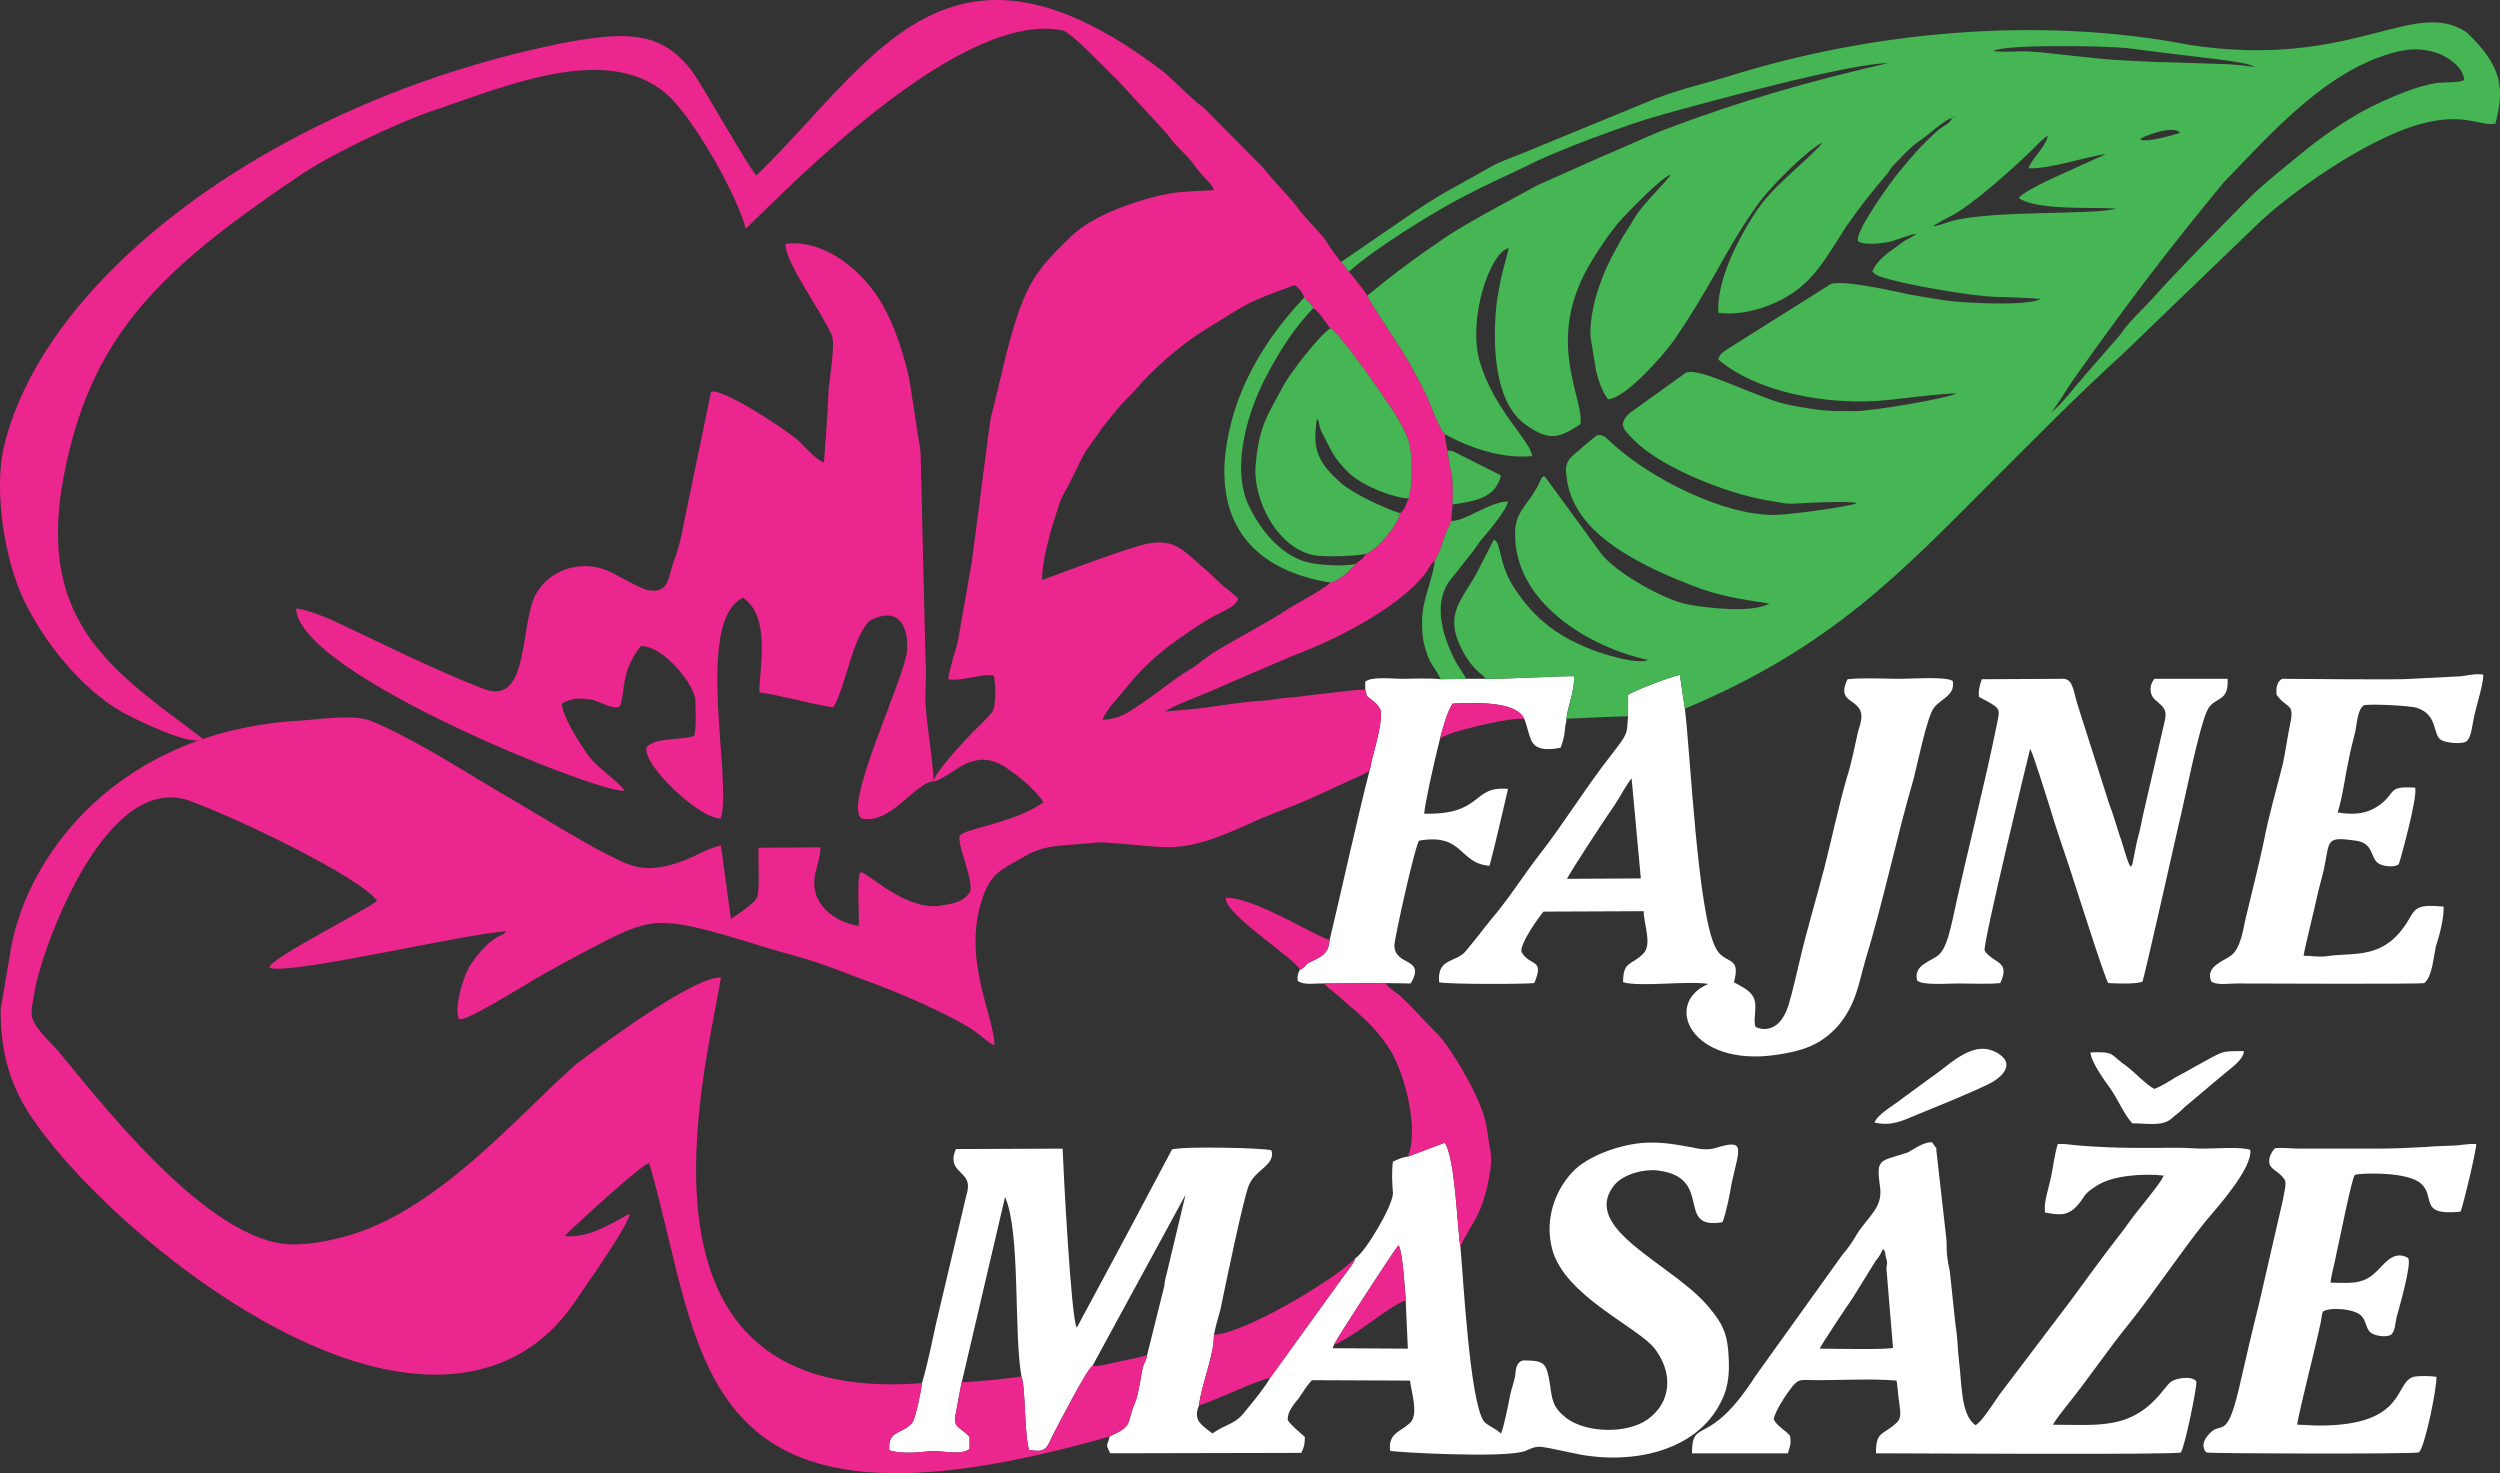
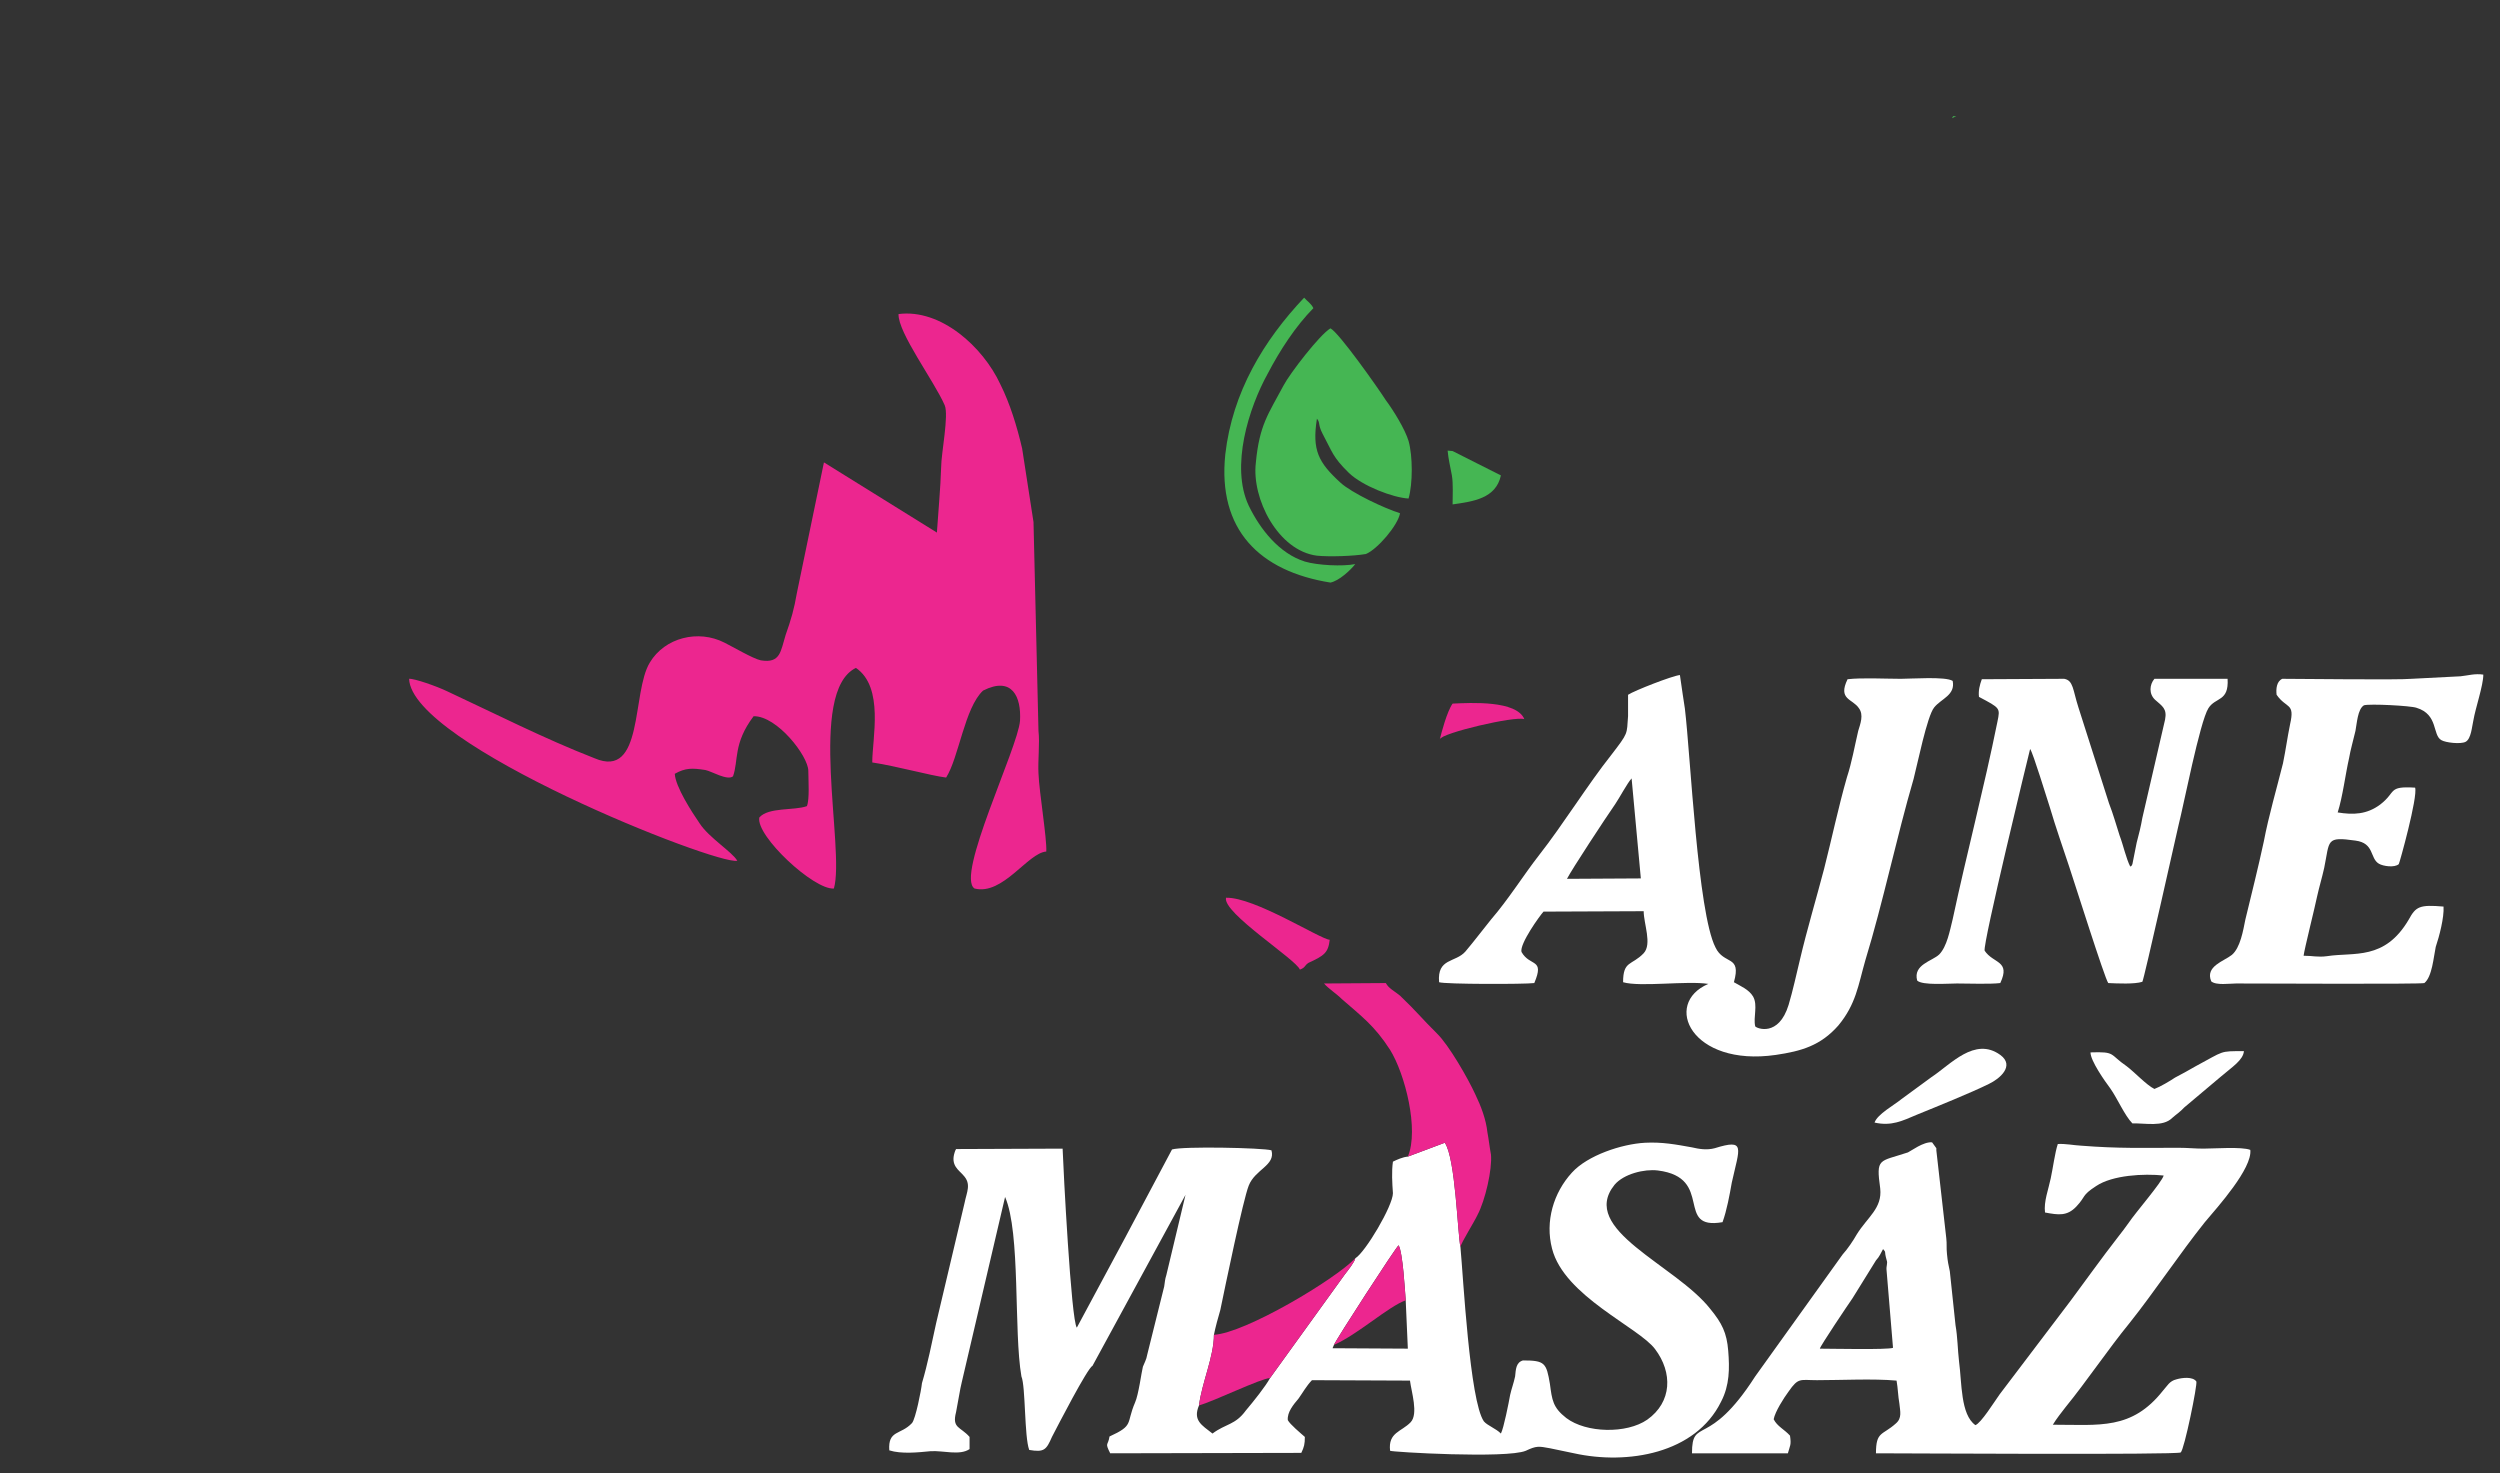
<svg xmlns="http://www.w3.org/2000/svg" xml:space="preserve" width="173.507mm" height="102.247mm" version="1.1" style="shape-rendering:geometricPrecision; text-rendering:geometricPrecision; image-rendering:optimizeQuality; fill-rule:evenodd; clip-rule:evenodd" viewBox="0 0 15911.73 9376.71">
  <rect x="0" y="0" width="15911.73" height="9376.71" fill="#333333" stroke="none" />
  <defs>
    <style type="text/css">
   
    .fil2 {fill:#45B653}
    .fil1 {fill:#EC268F}
    .fil0 {fill:white}
   
  </style>
  </defs>
  <g id="Vrstva_x0020_1">
    <g id="_1974102729456">
      <path class="fil0" d="M8490.31 8559.72c13.56,-34.78 393.34,-620.52 411.42,-633.9 27.13,45.47 40.69,294.21 45.21,350.38 4.52,88.26 9.04,211.29 13.56,307.58l-479.24 -2.68 9.04 -21.4zm470.2 -1198.25c-31.65,2.68 -67.82,18.73 -94.94,32.1 -9.04,64.19 -4.52,136.4 0,200.6 0,80.24 -176.32,377.13 -239.62,414.57 -4.52,24.07 -45.21,74.89 -67.82,104.32l-474.72 657.96c-27.13,50.82 -103.99,147.11 -153.72,205.96 -67.82,93.61 -126.59,82.91 -212.49,147.1 -67.82,-53.48 -126.59,-82.91 -85.9,-179.19 18.08,-144.43 94.94,-310.26 94.94,-449.34 9.04,-45.47 27.13,-112.33 40.69,-157.8 31.65,-152.46 144.68,-700.77 180.85,-791.7 40.69,-104.31 171.8,-128.38 144.68,-224.67 -54.25,-16.05 -565.14,-26.74 -632.96,-5.35 -198.93,377.13 -402.38,756.93 -605.83,1134.05 -36.17,-45.47 -85.9,-1011.02 -90.42,-1139.4l-678.17 2.67c0,2.68 -4.52,5.36 -9.04,21.4 -27.13,82.92 27.13,112.34 54.25,144.44 54.25,56.16 22.61,106.99 9.04,176.53l-180.85 764.95c-27.13,123.03 -54.25,262.12 -90.42,382.47 -4.52,45.47 -40.69,227.35 -63.3,254.09 -72.34,77.57 -153.72,42.8 -144.68,173.86 76.86,24.06 180.85,13.37 262.23,5.35 81.38,-5.35 185.37,29.42 248.66,-13.37l0 -77.57c-58.77,-66.87 -113.03,-53.49 -85.9,-157.81 9.04,-42.79 27.13,-157.8 36.17,-189.9l275.79 -1179.52c99.47,227.34 54.25,855.89 103.99,1142.08 27.13,64.19 18.08,385.15 49.73,468.06 94.94,16.05 108.51,0 144.68,-82.91 36.17,-69.54 226.06,-438.64 257.71,-452.02l592.27 -1088.58 -122.07 510.85c-9.04,26.75 -9.04,45.47 -13.56,72.22l-108.51 435.96c-4.52,29.42 -18.08,50.82 -27.13,74.9 -9.04,34.77 -27.13,176.53 -49.73,227.34 -58.77,136.4 -4.52,144.44 -162.76,216.65 -9.04,61.52 -31.65,34.78 4.52,106.99l1216.19 -2.67c18.08,-37.45 22.61,-56.17 22.61,-101.64 -27.13,-24.07 -94.94,-80.24 -108.51,-106.99 -4.52,-50.82 36.17,-98.96 67.82,-136.41 27.13,-37.44 49.73,-80.23 85.9,-117.69l623.92 2.68c9.04,72.22 54.25,211.3 4.52,264.79 -58.77,61.52 -144.68,64.19 -131.11,181.87 9.04,8.02 741.47,50.82 863.54,0 67.82,-32.09 81.38,-29.42 153.72,-16.05 49.73,10.7 99.47,21.4 153.72,32.1 339.09,74.89 773.12,2.68 935.88,-328.98 54.25,-104.32 54.25,-211.3 45.21,-323.63 -9.04,-115.01 -40.69,-176.53 -113.03,-264.79 -221.54,-283.51 -840.93,-505.51 -610.35,-791.7 58.77,-69.54 189.89,-101.64 275.79,-90.94 361.69,45.47 103.99,382.47 411.42,328.98 27.13,-74.89 45.21,-173.85 58.77,-251.41 49.73,-224.67 90.42,-280.84 -108.51,-219.33 -49.73,13.37 -99.47,5.35 -144.68,-5.35 -103.99,-18.73 -189.89,-34.78 -298.4,-29.42 -149.2,8.02 -366.21,80.23 -465.68,189.9 -117.55,128.38 -171.8,310.26 -126.59,484.11 76.86,302.24 551.58,500.16 655.57,639.24 113.03,149.78 108.51,337 -49.73,449.34 -131.11,90.94 -388.82,85.59 -515.41,-10.7 -85.9,-66.86 -90.42,-115.01 -103.99,-216.64 -22.61,-133.74 -31.65,-149.78 -171.8,-149.78 -45.21,13.37 -45.21,58.84 -49.73,101.64 -9.04,42.79 -22.61,77.57 -31.65,117.68 -9.04,50.82 -40.69,211.3 -58.77,246.07 -31.65,-32.09 -85.9,-50.81 -108.51,-77.56 -90.42,-131.06 -131.11,-920.08 -149.2,-1109.98 -18.08,-85.59 -31.65,-567.03 -99.47,-663.31l-235.1 88.26z" />
      <path class="fil0" d="M11582.77 8583.8c0,-13.38 185.37,-288.87 207.97,-320.96l149.2 -240.72c22.61,-24.07 31.65,-48.14 45.21,-72.21 22.61,26.74 4.52,5.35 22.61,69.54 9.04,24.07 -4.52,34.77 0,69.54l40.69 489.46c-31.65,13.37 -397.86,5.36 -465.68,5.36zm741.47 -1262.44l0 -13.37 -27.13 -37.44c-54.25,-5.36 -135.63,56.17 -153.72,64.19 -185.37,61.52 -203.45,32.1 -176.32,230.03 13.56,125.7 -81.38,181.87 -149.2,291.54 -22.61,40.12 -58.77,93.61 -90.42,128.38l-556.1 775.66c-298.4,465.38 -402.38,254.09 -402.38,489.46l610.35 0c13.56,-50.81 22.61,-50.81 13.56,-112.33 -36.17,-40.12 -81.38,-58.85 -103.99,-104.32 9.04,-48.15 63.3,-133.73 94.94,-176.53 63.3,-90.94 72.34,-72.22 180.85,-72.22 153.72,0 357.17,-10.69 506.37,2.68 9.04,50.82 9.04,96.29 18.08,147.11 4.52,48.15 18.08,90.94 -22.61,125.71 -85.9,77.57 -126.59,48.15 -126.59,189.9 185.37,0 1912.44,10.7 1939.57,-5.35 22.61,-16.05 108.51,-435.96 99.47,-452.02 -22.61,-32.09 -90.42,-24.06 -126.59,-13.37 -45.21,10.7 -58.77,42.8 -85.9,72.22 -198.93,251.41 -402.38,216.65 -700.78,216.65 22.61,-37.44 54.25,-77.57 81.38,-112.34 131.11,-160.48 271.27,-369.1 406.9,-534.93 153.72,-192.58 321,-444 479.24,-641.92 81.38,-96.28 302.92,-342.36 289.35,-460.04 -54.25,-21.4 -230.58,-8.02 -298.4,-8.02 -54.25,0 -99.47,-5.36 -158.24,-5.36 -235.1,0 -379.78,5.36 -619.4,-13.37 -49.73,-2.68 -99.47,-13.37 -149.2,-10.69 -18.08,53.48 -31.65,157.8 -45.21,219.32 -13.56,66.86 -45.21,147.11 -36.17,216.65 85.9,16.05 140.16,24.07 198.93,-37.44 63.3,-66.86 31.65,-69.54 126.59,-131.06 103.99,-69.54 302.92,-80.24 429.51,-66.86 -9.04,40.11 -180.85,238.04 -221.54,299.56 -22.61,32.1 -45.21,61.52 -72.34,96.28 -103.99,133.74 -198.93,267.47 -298.4,401.2l-452.11 596.45c-36.17,50.81 -117.55,181.87 -153.72,195.25 -94.94,-66.87 -85.9,-270.14 -103.99,-403.88 -9.04,-77.57 -9.04,-155.13 -22.61,-232.7l-36.17 -342.36c-9.04,-42.79 -13.56,-61.52 -18.08,-109.65 -4.52,-40.12 0,-64.19 -4.52,-101.64l-63.3 -559.01z" />
      <path class="fil0" d="M10384.67 4954.28l58.77 636.57 -470.2 2.67c31.65,-61.52 244.14,-385.15 307.44,-476.09 27.13,-40.12 76.86,-133.74 103.99,-163.16zm-22.61 -395.84c-9.04,117.68 4.52,101.64 -108.51,248.74 -144.68,181.88 -307.44,444 -456.64,633.9 -103.99,133.74 -194.41,280.84 -307.44,411.9 -54.25,66.86 -103.99,133.74 -162.76,203.27 -63.3,72.22 -180.85,40.12 -167.28,195.25 36.17,13.37 547.06,13.37 605.83,5.35 67.82,-160.48 -27.13,-101.63 -81.38,-197.92 -13.56,-50.82 117.55,-232.7 140.16,-256.77l637.48 -2.67c0,80.23 54.25,208.61 0,267.46 -76.86,80.24 -131.11,45.47 -131.11,184.55 108.51,32.1 406.9,-10.7 542.54,10.7 -293.87,125.7 -108.51,529.58 429.51,452.01 162.76,-24.07 284.83,-58.84 397.86,-187.23 113.03,-136.4 126.59,-256.76 171.8,-414.57 113.03,-369.1 198.93,-783.67 307.44,-1155.45 22.61,-85.59 85.9,-401.2 131.11,-454.69 45.21,-56.17 135.63,-77.57 117.55,-168.5 -45.21,-29.42 -262.23,-13.38 -330.04,-13.38 -94.94,0 -248.66,-8.02 -339.09,2.68 -63.3,131.06 31.65,123.03 72.34,184.55 31.65,42.8 9.04,98.96 -4.52,144.43 -22.61,96.29 -40.69,200.6 -72.34,296.89 -54.25,189.9 -94.94,385.15 -144.68,580.4 -49.73,189.9 -108.51,385.15 -153.72,577.73 -22.61,93.61 -45.21,197.92 -72.34,288.86 -63.3,205.95 -203.45,149.78 -212.49,136.41 -13.56,-58.85 18.08,-133.74 -13.56,-189.91 -27.13,-45.47 -81.38,-66.86 -122.07,-90.94 49.73,-176.53 -63.3,-106.99 -117.55,-221.99 -113.03,-222 -158.24,-1219.64 -194.41,-1519.2 -13.56,-85.59 -13.56,-90.94 -31.65,-213.97 -49.73,5.35 -289.35,98.96 -330.04,125.7l0 136.41z" />
      <path class="fil0" d="M12613.59 4323.07c-13.56,37.44 -22.61,72.22 -18.08,112.34 135.63,72.21 135.63,69.54 117.55,157.8 -85.9,425.27 -194.41,834.49 -284.83,1257.09 -18.08,72.22 -36.17,173.86 -85.9,224.67 -45.21,42.8 -167.28,64.19 -140.16,165.82 31.65,32.1 198.93,18.73 253.18,18.73 76.86,0 207.97,5.35 275.79,-2.68 67.82,-144.43 -45.21,-123.03 -99.47,-205.95 -13.56,-40.12 280.31,-1249.06 289.35,-1283.83 18.08,21.4 108.51,320.96 126.59,374.45 36.17,123.03 81.38,251.42 122.07,374.45 31.65,93.61 226.06,711.46 248.66,740.88 58.77,2.68 167.28,8.02 217.01,-8.02 9.04,-8.03 221.54,-960.21 230.58,-997.65 31.65,-123.03 135.63,-657.97 189.89,-743.56 45.21,-72.21 131.11,-40.11 122.07,-187.23l-465.68 0c-31.65,37.45 -36.17,96.29 4.52,133.74 45.21,40.12 76.86,56.17 63.3,125.71l-144.68 625.87c-9.04,53.49 -22.61,106.99 -36.17,157.8l-27.13 136.41c-9.04,21.4 -9.04,8.02 -13.56,16.04 -27.13,-53.49 -45.21,-139.08 -67.82,-197.92 -22.61,-69.54 -40.69,-136.4 -67.82,-205.95l-194.41 -609.82c-36.17,-112.33 -31.65,-171.18 -90.42,-181.88l-524.45 2.68z" />
-       <path class="fil0" d="M15660.84 7711.86c18.08,-45.48 99.47,-385.15 99.47,-430.62 -63.3,-2.68 -103.99,10.69 -162.76,10.69 -58.77,2.68 -99.47,2.68 -153.72,8.02 -108.51,5.35 -198.93,10.7 -311.96,10.7l-497.33 0c-40.69,0 -122.07,-8.02 -153.72,-2.68 -27.13,24.07 -54.25,82.91 -27.13,117.69 27.13,32.1 54.25,34.77 85.9,80.23 18.08,29.42 -4.52,90.94 -9.04,128.39l-153.72 668.66c-45.21,179.2 -85.9,358.4 -126.59,534.93 -81.38,345.03 -113.03,195.24 -194.41,294.21 -31.65,34.77 -45.21,77.56 -13.56,112.33 31.65,8.02 1302.09,10.69 1351.82,0 36.17,-16.05 117.55,-414.57 113.03,-481.44 -31.65,-5.35 -113.03,-8.02 -144.68,0 -126.59,34.78 -40.69,310.26 -601.31,310.26 -49.73,0 -94.94,-5.35 -140.16,-5.35 0,-37.44 126.59,-534.93 144.68,-628.55 9.04,-29.42 9.04,-64.19 18.08,-90.94 45.21,-32.1 207.97,-18.73 248.66,29.42 27.13,29.43 27.13,80.24 54.25,101.64 27.13,24.07 94.94,32.1 126.59,18.73 31.65,-16.05 31.65,-80.24 40.69,-115.01 18.08,-66.87 99.47,-347.71 72.34,-377.13 -99.47,-56.17 -158.24,53.48 -217.01,101.63 -81.38,72.22 -171.8,56.17 -275.79,56.17 4.52,-53.49 27.13,-125.71 36.17,-179.2 18.08,-77.57 99.47,-489.46 117.55,-505.51 13.56,-13.38 307.44,-24.07 406.9,42.79 122.07,82.92 -18.08,219.33 266.75,189.91z" />
      <path class="fil0" d="M14526.04 4320.39c-36.17,16.05 -40.69,64.19 -36.17,101.64 63.3,90.94 117.55,48.15 85.9,187.23 -18.08,88.27 -27.13,160.48 -45.21,248.75 -40.69,163.16 -90.42,331.66 -122.07,497.48 -36.17,168.51 -76.86,328.99 -117.55,497.49 -13.56,66.86 -31.65,179.19 -85.9,224.67 -49.73,40.12 -171.8,72.21 -131.11,168.5 31.65,26.74 117.55,13.37 158.24,13.37 140.16,0 1180.02,5.35 1198.1,-2.68 49.73,-40.11 58.77,-165.82 72.34,-230.02 22.61,-66.86 54.25,-187.23 49.73,-256.77 -153.72,-13.37 -176.32,0 -221.54,82.92 -153.72,262.12 -348.13,205.95 -519.93,232.7 -58.77,8.02 -90.42,-2.68 -149.2,-2.68 4.52,-40.12 72.34,-310.26 85.9,-377.13 13.56,-61.52 31.65,-120.36 45.21,-181.87 36.17,-176.54 9.04,-200.6 198.93,-173.86 122.07,16.05 90.42,112.33 149.2,147.11 27.13,16.05 99.47,26.75 126.59,2.68 4.52,-5.36 122.07,-427.95 103.99,-486.79 -176.32,-10.7 -117.55,26.74 -221.54,106.99 -85.9,64.19 -171.8,66.86 -271.27,50.81 31.65,-98.96 49.73,-246.07 72.34,-345.03 9.04,-53.49 27.13,-115.01 40.69,-173.86 9.04,-45.47 13.56,-139.08 54.25,-163.15 36.17,-10.7 298.4,2.67 334.56,16.05 140.16,42.79 99.47,173.85 158.24,205.95 27.13,16.05 122.07,26.74 153.72,10.69 36.17,-18.72 40.69,-98.96 49.73,-136.4 13.56,-80.23 63.3,-221.99 63.3,-291.54 -54.25,-8.02 -94.94,5.35 -144.68,10.7l-311.96 16.04c-81.38,8.03 -700.78,0 -822.85,0z" />
-       <path class="fil0" d="M9457.84 4320.39l-126.59 0 -162.76 2.68c-76.86,-8.02 -171.8,-2.68 -248.66,-2.68 -54.25,0 -194.41,-16.04 -230.58,18.73l0 50.82c18.08,45.47 -9.04,26.74 40.69,64.19 27.13,21.4 36.17,29.42 54.25,58.84 22.61,56.17 -31.65,240.72 -49.73,312.94 -9.04,29.42 -9.04,56.17 -18.08,80.24 -76.86,299.56 -180.85,772.97 -253.18,1075.21 -9.04,82.91 -36.17,101.64 -135.63,147.11 -27.13,18.73 -18.08,29.42 -54.25,42.79 -13.56,29.43 -18.08,37.45 -13.56,72.22 40.69,29.42 113.03,13.37 167.28,16.05l393.34 -2.68 158.24 2.68c99.47,-168.5 -99.47,-106.99 -103.99,-240.72 0,-45.47 135.63,-655.29 158.24,-668.66 284.83,-48.15 248.66,144.43 447.59,160.48 31.65,-115.01 94.94,-393.17 117.55,-489.46 -235.1,-21.4 -153.72,165.82 -533.49,157.8 4.52,-61.52 54.25,-291.54 99.47,-473.41 27.13,-104.32 49.73,-176.53 81.38,-227.35 117.55,-5.35 406.9,-21.4 456.64,98.96 18.08,40.12 31.65,128.39 58.77,157.81 45.21,53.49 153.72,26.74 171.8,24.07 36.17,-93.61 22.61,-131.06 36.17,-163.16 0,-82.92 54.25,-187.23 49.73,-291.54 -27.13,-5.36 -447.59,18.72 -560.62,16.04z" />
      <path class="fil0" d="M13572.08 7150.18c81.38,-2.68 194.41,24.06 253.18,-34.78 27.13,-24.07 49.73,-37.44 76.86,-66.86l235.1 -197.93c72.34,-61.52 140.16,-104.31 144.68,-160.48 -158.24,0 -122.07,-2.67 -307.44,96.29 -40.69,24.07 -85.9,48.14 -131.11,72.21 -31.65,21.4 -94.94,58.85 -131.11,72.22 -49.73,-24.07 -126.59,-106.99 -176.32,-144.43 -113.03,-77.57 -67.82,-93.61 -230.58,-88.27 0,53.49 90.42,181.88 126.59,230.02 45.21,64.19 90.42,171.18 140.16,222z" />
      <path class="fil0" d="M11930.9 7144.83c108.51,24.07 176.32,-10.7 271.27,-50.81 131.11,-53.49 343.61,-139.08 456.64,-195.25 67.82,-32.1 167.28,-115.01 72.34,-184.55 -162.76,-117.69 -316.48,61.52 -438.55,141.76l-189.89 139.08c-45.21,37.44 -153.72,96.28 -171.8,149.78z" />
      <g>
        <g>
          <path class="fil1" d="M7726.24 8495.53c0,139.08 -76.86,304.92 -94.94,449.34 90.42,-24.07 397.86,-173.86 452.11,-173.86l474.72 -657.96c22.61,-29.43 63.3,-80.24 67.82,-104.32 -131.11,136.41 -700.78,476.09 -899.71,486.79z" />
          <path class="fil1" d="M8490.31 8559.72c149.2,-64.19 348.13,-246.07 456.64,-283.51 -4.52,-53.5 -18.08,-304.92 -45.21,-350.38 -18.08,13.37 -397.86,599.12 -411.42,633.9z" />
        </g>
        <g>
          <g>
            <g>
-               <path class="fil1" d="M8965.03 3172.96c-18.08,37.45 -18.08,64.19 -54.25,93.61 -13.56,77.57 -144.68,230.02 -217.01,259.44 -31.65,45.48 -27.13,32.1 -67.82,64.19 -31.65,40.12 -103.99,106.99 -158.24,117.69 -36.17,40.12 -235.1,144.43 -271.27,168.5 -76.86,56.17 -343.61,197.92 -456.64,267.46 -58.77,34.78 -117.55,88.27 -171.8,120.37 -85.9,48.14 -235.1,173.85 -343.61,240.72 -63.3,42.79 -108.51,69.54 -207.97,77.56 22.61,-66.86 131.11,-176.53 176.32,-235.37 131.11,-157.81 266.75,-256.77 447.59,-374.45 126.59,-85.59 230.58,-101.64 239.62,-165.83 -40.69,-37.44 -85.9,-66.86 -126.59,-106.99 -40.69,-40.12 -72.34,-69.54 -117.55,-106.99 -103.99,-90.94 -162.76,-163.16 -325.52,-133.74 -126.59,24.07 -524.45,176.53 -678.17,232.7 0,-50.81 13.56,-149.78 27.13,-197.92 13.56,-58.85 27.13,-112.34 45.21,-168.51 67.82,-219.32 40.69,-120.36 131.11,-307.58 85.9,-176.53 58.77,-120.36 162.76,-270.13 36.17,-53.5 149.2,-192.58 198.93,-235.37 36.17,-34.77 67.82,-80.24 108.51,-117.69 99.47,-101.64 235.1,-216.65 357.17,-291.54 307.44,-189.9 257.71,-171.18 578.71,-288.86 27.13,21.4 49.73,45.47 58.77,80.23 18.08,21.4 45.21,37.44 58.77,66.86 36.17,18.73 76.86,93.61 108.51,128.39 54.25,26.74 302.92,379.8 352.65,457.37 49.73,66.86 122.07,184.55 144.68,259.44 27.13,96.29 27.13,272.81 0,366.42zm-248.66 1733.18l18.08 -80.24c18.08,-72.22 72.34,-256.77 49.73,-312.94 -18.08,-29.42 -27.13,-37.44 -54.25,-58.84 -49.73,-37.44 -22.61,-18.72 -40.69,-64.19 -99.47,0 -230.58,24.06 -330.04,32.09 -49.73,5.36 -108.51,16.05 -162.76,18.73 -54.25,2.67 -103.99,16.05 -153.72,18.73 -167.28,8.02 -334.56,45.47 -483.76,56.16l-144.68 13.38c49.73,-34.78 171.8,-80.24 235.1,-106.99 76.86,-29.42 153.72,-66.86 230.58,-98.96 158.24,-66.86 311.96,-136.4 470.2,-197.92 212.49,-88.27 556.1,-270.14 714.34,-465.39 22.61,-26.74 40.69,-72.22 67.82,-90.94 27.13,-48.15 36.17,-77.57 54.25,-131.06 13.56,-48.15 36.17,-80.24 49.73,-123.03l9.04 -104.31c0,-53.5 4.52,-131.07 -4.52,-184.56 -9.04,-50.81 -22.61,-104.31 -27.13,-157.8l0 0c-9.04,-34.78 -13.56,-61.52 -18.08,-104.32 -45.21,-53.49 -81.38,-168.5 -113.03,-238.04 -36.17,-77.57 -76.86,-149.78 -117.55,-224.67 -58.77,-104.31 -248.66,-377.13 -262.23,-419.92 -45.21,-69.54 -113.03,-144.43 -167.28,-213.98 -36.17,-45.46 -72.34,-93.61 -94.94,-133.73 -31.65,-45.47 -135.63,-149.78 -162.76,-187.23 -76.86,-101.63 -81.38,-96.28 -162.76,-189.9 -18.08,-18.73 -94.94,-112.34 -108.51,-123.03l-348.13 -350.38c-22.61,-18.72 -40.69,-26.74 -63.3,-50.81l-180.85 -168.5c-1383.47,-1061.84 -1858.19,-64.19 -2599.66,652.61 -31.65,-18.73 -348.14,-577.73 -402.39,-652.61 -185.36,-251.42 -393.33,-270.14 -800.24,-195.25 -1822.02,355.73 -3332.08,1471.06 -3589.79,2586.4 -58.77,272.81 4.52,698.08 126.59,957.52 126.6,270.14 370.73,575.06 632.96,722.16 63.3,34.77 438.56,224.67 510.9,168.5 -596.8,-449.34 -1094.13,-756.93 -868.07,-1765.27 180.85,-805.08 583.23,-1214.3 1464.85,-1808.07 198.93,-139.08 632.96,-347.7 881.62,-430.62 461.16,-155.13 1130.29,-443.99 1501.03,-72.21 171.8,176.53 420.47,623.19 474.72,829.14 289.35,-278.16 1365.39,-1393.49 2016.43,-1262.44 58.77,13.37 289.35,262.12 348.13,315.61l316.48 342.36c40.69,64.19 103.99,115 153.72,173.85 22.61,29.42 49.73,66.86 72.34,90.94 22.61,26.75 63.3,58.84 72.34,93.61 -99.47,8.02 -180.85,5.35 -280.31,21.4 -198.93,37.44 -488.28,136.4 -628.44,272.82 -103.99,101.64 -203.45,195.24 -271.27,331.66 -94.94,184.55 -158.24,489.46 -207.97,695.41 -40.69,165.82 -27.13,88.26 -49.73,251.41l-103.99 799.72 -90.42 510.86c-13.56,45.47 -58.77,197.92 -58.77,230.02 81.38,16.05 217.01,-37.44 289.35,-24.07 13.56,45.47 18.08,205.96 -13.56,238.04 -36.17,42.8 -81.38,85.59 -122.07,125.71 -54.25,56.17 -235.1,248.75 -248.66,310.26 40.69,2.67 167.28,-98.96 212.49,-115.01 76.86,-29.42 131.11,-32.1 207.97,2.68 76.86,40.11 230.58,160.48 280.31,246.06 -194.41,136.41 -506.37,165.83 -533.49,213.98 -13.56,69.54 85.9,262.12 67.82,355.72 -45.21,64.19 -99.47,72.22 -176.32,85.6 -235.1,48.14 -497.33,-232.7 -524.45,-208.62 -22.61,42.79 -4.52,272.81 -9.04,339.68 -153.73,-24.07 -321,-141.76 -275.79,-337.01 9.04,-34.77 36.17,-133.73 31.64,-163.15l-393.33 2.67c-4.52,64.19 9.04,267.46 -9.04,312.93 -9.04,37.45 -126.59,112.34 -167.28,139.08l-63.3 -465.38c-113.04,21.4 -167.29,85.59 -343.61,128.38 -162.76,37.44 -244.14,-2.68 -379.78,-72.22 -144.68,-72.21 -443.08,-254.09 -592.27,-342.35 -280.31,-160.48 -619.4,-387.83 -913.28,-508.18 -103.98,-42.8 -316.48,-10.7 -429.5,-2.68 -1161.94,58.84 -1745.16,839.84 -1858.2,1438.97l-67.82 401.2c0,232.69 40.69,446.66 185.37,668.66 352.65,534.93 1333.74,1398.84 2201.81,1607.46 501.85,120.37 972.05,24.07 1270.44,-419.92 67.82,-101.64 325.51,-462.72 348.13,-556.33 -49.74,16.05 -244.14,163.16 -415.95,141.75 4.53,-2.67 4.53,-5.35 4.53,-5.35 81.38,-80.23 474.72,-441.32 533.49,-460.04 357.18,1235.69 244.14,2511.5 2929.71,1741.2 158.24,-72.21 103.99,-80.24 162.76,-216.65 22.61,-50.81 40.69,-192.58 49.73,-227.34 9.04,-24.07 22.61,-45.48 27.13,-74.9 -31.65,13.38 -131.11,32.1 -171.8,40.12 -45.21,8.02 -135.63,37.44 -176.32,29.42 -31.65,13.38 -221.54,382.48 -257.71,452.02 -36.17,82.91 -49.73,98.96 -144.68,82.91 -31.65,-82.91 -22.61,-403.88 -49.73,-468.06 -45.21,10.69 -325.52,37.44 -379.78,37.44 -9.04,37.44 -27.13,147.11 -36.17,189.9 -27.13,104.32 27.13,90.94 85.9,157.81l0 77.57c-63.3,42.79 -167.28,8.02 -248.66,13.37 -81.38,8.02 -185.37,18.72 -262.23,-5.35 -9.04,-131.06 72.34,-96.29 144.68,-173.86 22.61,-26.74 58.77,-208.62 63.3,-254.09 -1957.65,152.45 -1383.48,-1955.17 -1279.48,-2581.04 -176.33,-10.7 -791.2,454.69 -922.31,550.97 -379.79,337.01 -890.67,944.16 -1478.42,1099.29 -113.02,29.42 -203.44,45.47 -321,48.15 -547.05,0 -1265.92,-960.21 -1510.06,-1246.4 -194.41,-200.6 -162.75,-195.24 -135.63,-369.1 27.13,-195.25 420.46,-1377.44 967.52,-1214.29 311.97,109.65 1098.64,489.46 1211.68,641.91 -54.25,53.5 -678.18,363.75 -687.22,425.27 108.51,56.17 1243.32,-216.65 1510.06,-230.02 -22.6,37.44 -85.89,8.02 -226.06,208.62 -45.21,64.19 -108.51,272.82 -76.85,347.71 31.64,26.74 343.61,-171.18 388.82,-195.25 122.06,-74.89 257.7,-149.78 384.3,-216.65 424.99,-224.67 465.67,-248.74 922.31,-120.36 158.24,45.47 307.44,96.28 461.16,136.4 153.71,42.8 302.92,104.32 447.59,157.81 153.72,53.49 569.66,227.34 709.82,339.68 22.61,18.72 72.34,61.52 94.94,66.86 0,-184.55 -207.97,-542.96 -76.86,-933.46 54.25,-171.18 135.63,-189.9 275.79,-272.82 67.82,-40.11 140.16,-56.16 217.01,-64.19l257.71 -21.4c438.55,24.06 483.76,93.61 935.88,-112.34 122.07,-58.84 262.23,-104.31 388.82,-160.48l334.56 -152.45c36.17,-18.73 45.21,-24.07 54.25,-29.42z" />
-               <path class="fil1" d="M5244.13 2942.94c-45.21,-13.37 -122.07,-98.96 -153.72,-131.06 -90.42,-82.91 -515.41,-355.73 -565.14,-315.61l-171.8 829.14c-18.08,104.32 -36.17,168.51 -72.34,270.15 -31.66,101.63 -31.66,181.87 -158.25,160.48 -49.72,-10.7 -176.32,-85.59 -230.57,-112.34 -167.28,-85.59 -379.79,-32.1 -474.72,125.71 -117.55,189.9 -36.17,746.23 -352.65,609.82 -316.49,-123.03 -637.48,-286.19 -935.88,-425.27 -72.34,-34.78 -212.5,-82.91 -244.15,-80.24 13.56,419.93 1957.66,1187.56 2088.78,1158.13 -31.66,-56.17 -180.85,-147.11 -239.62,-238.04 -49.73,-72.22 -153.72,-232.7 -158.25,-315.61 67.83,-37.44 108.52,-37.44 194.42,-24.07 40.69,8.02 140.16,69.54 176.32,40.12 36.17,-101.64 0,-208.62 131.1,-382.47 149.21,-2.68 348.14,254.09 348.14,347.71 0,53.48 9.04,181.87 -9.04,224.66 -81.38,29.42 -244.14,5.36 -302.93,72.22 -22.6,117.69 348.14,462.72 474.73,452.01 72.34,-251.41 -171.8,-1251.73 140.16,-1404.19 180.85,123.03 103.99,449.34 103.99,601.79 158.24,24.07 366.21,82.92 470.19,96.29 81.38,-128.38 117.56,-443.99 235.11,-553.65 185.37,-93.61 244.14,40.11 235.1,192.58 -13.56,173.85 -411.42,989.62 -289.35,1067.18 180.85,45.48 339.09,-227.34 456.64,-235.37 4.52,-82.91 -45.21,-377.13 -49.73,-497.49 -4.52,-80.23 9.04,-192.58 0,-270.14l-31.65 -1329.3 -72.34 -468.06c-31.65,-136.41 -76.86,-286.19 -140.16,-411.9 -108.51,-232.7 -375.25,-478.76 -646.52,-443.99 -4.52,117.68 226.06,425.27 293.87,580.39 27.13,64.19 -22.6,307.59 -22.6,393.17 -4.53,141.76 -18.08,278.16 -27.13,417.25z" />
+               <path class="fil1" d="M5244.13 2942.94l-171.8 829.14c-18.08,104.32 -36.17,168.51 -72.34,270.15 -31.66,101.63 -31.66,181.87 -158.25,160.48 -49.72,-10.7 -176.32,-85.59 -230.57,-112.34 -167.28,-85.59 -379.79,-32.1 -474.72,125.71 -117.55,189.9 -36.17,746.23 -352.65,609.82 -316.49,-123.03 -637.48,-286.19 -935.88,-425.27 -72.34,-34.78 -212.5,-82.91 -244.15,-80.24 13.56,419.93 1957.66,1187.56 2088.78,1158.13 -31.66,-56.17 -180.85,-147.11 -239.62,-238.04 -49.73,-72.22 -153.72,-232.7 -158.25,-315.61 67.83,-37.44 108.52,-37.44 194.42,-24.07 40.69,8.02 140.16,69.54 176.32,40.12 36.17,-101.64 0,-208.62 131.1,-382.47 149.21,-2.68 348.14,254.09 348.14,347.71 0,53.48 9.04,181.87 -9.04,224.66 -81.38,29.42 -244.14,5.36 -302.93,72.22 -22.6,117.69 348.14,462.72 474.73,452.01 72.34,-251.41 -171.8,-1251.73 140.16,-1404.19 180.85,123.03 103.99,449.34 103.99,601.79 158.24,24.07 366.21,82.92 470.19,96.29 81.38,-128.38 117.56,-443.99 235.11,-553.65 185.37,-93.61 244.14,40.11 235.1,192.58 -13.56,173.85 -411.42,989.62 -289.35,1067.18 180.85,45.48 339.09,-227.34 456.64,-235.37 4.52,-82.91 -45.21,-377.13 -49.73,-497.49 -4.52,-80.23 9.04,-192.58 0,-270.14l-31.65 -1329.3 -72.34 -468.06c-31.65,-136.41 -76.86,-286.19 -140.16,-411.9 -108.51,-232.7 -375.25,-478.76 -646.52,-443.99 -4.52,117.68 226.06,425.27 293.87,580.39 27.13,64.19 -22.6,307.59 -22.6,393.17 -4.53,141.76 -18.08,278.16 -27.13,417.25z" />
            </g>
            <g>
              <path class="fil1" d="M8960.51 7361.47l235.1 -88.26c67.82,96.28 81.38,577.73 99.47,663.31 4.52,-26.75 90.42,-163.16 108.51,-203.28 49.73,-93.61 94.94,-291.54 85.9,-385.15 -9.04,-48.15 -13.56,-93.61 -22.61,-141.76 -9.04,-82.91 -40.69,-165.82 -76.86,-240.72 -45.21,-98.96 -167.28,-312.93 -244.14,-387.82 -94.94,-93.61 -131.11,-141.76 -235.1,-240.72 -31.65,-26.75 -72.34,-45.47 -90.42,-80.24l-393.34 2.68c27.13,32.1 81.38,66.86 113.03,98.96 122.07,106.99 207.97,168.5 307.44,323.63 94.94,152.45 185.37,508.18 113.03,679.36z" />
              <path class="fil1" d="M8273.3 6171.25c36.17,-13.37 27.13,-24.06 54.25,-42.79 99.47,-45.47 126.59,-64.19 135.63,-147.11 -58.77,-2.68 -479.24,-272.82 -660.09,-267.46 -22.61,96.28 447.59,393.17 470.2,457.36z" />
            </g>
          </g>
          <path class="fil1" d="M9163.96 4705.55c9.04,-40.12 479.24,-149.78 538.02,-128.39 -49.73,-120.36 -339.09,-104.31 -456.64,-98.96 -36.17,50.82 -72.34,189.9 -81.38,227.35z" />
        </g>
      </g>
      <g>
-         <path class="fil2" d="M12301.63 1439.79c22.61,-16.05 81.38,-48.15 108.51,-61.52 135.63,-64.19 438.55,-337 542.54,-443.99 45.21,-48.15 76.86,-66.87 81.38,-72.22 -9.04,66.86 -117.55,168.5 -122.07,208.62 58.77,5.35 189.89,-21.4 253.18,-37.44 31.65,-8.02 221.54,-56.17 235.1,-50.81l-289.35 131.06c-49.73,21.4 -239.62,109.65 -262.23,147.1 117.55,80.24 461.16,56.17 619.4,66.87 -126.59,42.79 -786.68,8.02 -1048.91,80.23 -36.17,10.7 -76.86,29.42 -117.55,32.1zm1320.17 -553.65c4.52,-13.37 212.49,-96.29 253.18,-40.12 0,0 -221.54,69.54 -253.18,40.12zm-1198.1 -133.74c13.56,-18.72 -4.52,-10.69 27.13,-13.37l-27.13 13.37zm632.96 1872.26c40.69,-53.48 90.42,-133.73 126.59,-189.9 321,-454.69 605.83,-834.49 972.05,-1275.81 311.96,-323.64 660.09,-719.49 1098.64,-829.15 253.18,-64.19 429.51,88.27 429.51,179.2 -31.65,18.72 -122.07,13.37 -171.8,18.72 -126.59,18.73 -275.79,82.92 -393.34,139.08 -135.63,61.52 -325.52,192.58 -438.55,283.52 -131.11,109.65 -266.75,211.29 -388.82,334.33 -198.93,203.28 -384.3,387.83 -574.19,596.45 -63.3,74.89 -171.8,168.5 -221.54,248.74l-221.54 254.1c-58.77,66.86 -149.2,187.23 -217.01,240.71zm-370.73 -2300.2c67.82,-42.8 709.82,-34.78 872.58,-16.05 140.16,18.72 266.75,34.77 406.9,50.81 76.86,10.7 343.61,34.78 384.3,66.87 -63.3,-8.02 -144.68,-18.73 -212.49,-18.73l-316.48 -10.7c-67.82,0 -244.14,-8.02 -316.48,-13.37 -131.11,-2.67 -497.33,-53.49 -596.79,-56.17 -72.34,-2.67 -149.2,8.02 -221.54,-2.67zm-4150.41 1342.67l49.73 61.53c158.24,-141.76 533.49,-377.13 736.95,-481.44 131.11,-69.54 266.75,-128.38 397.86,-192.58 167.28,-88.27 646.52,-267.46 854.5,-323.63 248.66,-69.54 1193.58,-328.98 1442.24,-328.98 -501.85,115.01 -931.36,238.04 -1392.51,411.89 -144.68,53.49 -275.79,120.37 -415.95,176.53l-420.47 187.23c-189.89,104.32 -393.34,208.62 -574.19,323.63 -194.41,131.06 -334.56,235.37 -510.89,379.8 13.56,42.79 203.45,315.61 262.23,419.92 40.69,74.9 81.38,147.11 117.55,224.67 31.65,69.54 67.82,184.55 113.03,238.04 162.76,88.27 366.21,157.81 556.1,139.09 -9.04,-96.29 -244.14,-294.21 -334.56,-604.48 -76.86,-275.5 67.82,-692.73 185.37,-719.49 -4.52,37.44 -63.3,197.93 -81.38,395.85 -18.08,224.67 -13.56,593.77 198.93,735.52 140.16,96.29 203.45,80.24 339.09,-10.69 22.61,-163.16 -212.49,-502.84 31.65,-968.23 54.25,-101.64 158.24,-259.44 235.1,-342.35 54.25,-56.17 239.62,-251.42 307.44,-278.16 -22.61,45.47 -171.8,176.53 -235.1,283.51 -27.13,50.82 -67.82,104.31 -94.94,157.81 -99.47,171.17 -185.37,387.82 -180.85,588.42l36.17 219.33c13.56,58.84 40.69,139.08 76.86,181.87 117.55,-10.69 352.65,-286.19 397.86,-347.71 76.86,-101.64 226.06,-347.7 289.35,-462.72 85.9,-155.12 185.37,-326.3 289.35,-462.72 63.3,-82.91 298.4,-323.63 388.82,-361.08 -113.03,131.06 -311.96,267.46 -429.51,446.67 -122.07,189.91 -244.14,433.3 -235.1,636.57 176.32,24.07 388.82,-53.49 519.93,-160.49 122.07,-96.28 207.97,-256.76 293.87,-387.82 85.9,-123.03 167.28,-227.35 262.23,-337.01 18.08,-21.4 13.56,-26.74 36.17,-50.81 63.3,-61.52 99.47,-112.33 176.32,-163.16 45.21,-29.42 158.24,-136.4 198.93,-139.08 -9.04,32.1 -63.3,53.49 -90.42,77.57 -108.51,98.96 -158.24,157.81 -253.18,272.82 -40.69,48.15 -284.83,385.15 -253.18,433.3 40.69,26.74 149.2,13.37 198.93,2.67 49.73,-10.69 131.11,-48.14 171.8,-50.81 -27.13,21.4 -49.73,29.42 -76.86,45.47 -27.13,18.73 -49.73,37.44 -76.86,56.17 -40.69,26.74 -113.03,88.26 -126.59,139.08 18.08,18.72 18.08,18.72 49.73,32.09 149.2,50.82 578.71,123.04 723.38,128.39 90.42,2.67 203.45,5.35 298.4,13.37 -81.38,48.15 -501.85,26.75 -619.4,8.02 -94.94,-16.05 -194.41,-29.42 -284.83,-50.81 -76.86,-16.05 -366.21,-80.24 -434.03,-50.82l-628.44 395.85c-36.17,24.07 -76.86,40.12 -85.9,82.91 230.58,200.6 687.21,302.24 1094.12,256.77 94.94,-10.7 352.65,-42.8 424.99,-40.12 -90.42,37.44 -528.97,109.66 -642,112.33 -162.76,0 -207.97,2.68 -415.95,-37.44 -189.89,-32.09 -583.23,-251.41 -669.13,-205.95l-357.17 256.77c-76.86,74.89 -36.17,104.31 31.65,173.85 171.8,173.86 596.79,339.68 840.93,379.8 149.2,24.07 99.47,26.75 280.31,16.05 49.73,-2.68 257.71,-10.7 293.87,2.68 -49.73,24.06 -443.07,74.89 -519.93,74.89 -325.52,5.35 -795.72,-232.7 -1039.86,-457.37 -27.13,-24.07 -54.25,-61.52 -94.94,-48.14 -9.04,5.35 -76.86,61.51 -85.9,69.53 -63.3,61.53 -122.07,77.57 -108.51,179.2 9.04,88.27 31.65,155.13 76.86,227.35 140.16,232.69 479.24,382.47 723.38,478.76 180.85,69.54 302.92,85.58 492.8,115.01 -113.03,61.52 -384.3,29.42 -519.93,5.35 -144.68,-26.75 -447.59,-195.25 -547.06,-318.29l-361.69 -494.81c-22.61,-8.02 -22.61,18.73 -54.25,74.9 -63.3,109.65 -135.63,157.8 -135.63,280.83 -9.04,438.64 461.16,727.51 845.45,810.42 -63.3,32.1 -275.79,-34.77 -348.13,-61.52 -221.54,-85.59 -366.21,-192.58 -497.33,-387.83 -108.51,-160.48 -85.9,-299.56 -135.63,-315.61l-113.03 219.33c-94.94,171.18 -207.97,259.44 -85.9,486.79 63.3,123.03 131.11,152.45 149.2,179.19 113.03,2.68 533.49,-21.4 560.62,-16.04 0,104.31 -36.17,187.22 -49.73,270.14 4.52,0 352.65,-16.05 393.34,-16.05l0 -136.41c40.69,-26.74 280.31,-120.36 330.04,-125.7 18.08,123.03 18.08,125.7 31.65,213.97 935.88,-390.51 1387.99,-879.96 1944.09,-1436.29 275.79,-275.49 551.58,-556.33 845.45,-823.79l849.97 -818.45c194.41,-189.9 682.69,-540.28 1030.82,-639.24 289.35,-82.91 388.82,13.37 488.28,-5.35 54.25,-213.98 54.25,-358.41 -185.37,-583.08 -339.09,-221.99 -723.38,238.04 -1754.2,82.92 -972.05,-189.91 -2043.56,-82.92 -2938.74,197.92 -158.24,48.15 -311.96,82.91 -465.68,141.76l-859.02 353.05c-67.82,26.74 -144.68,53.49 -207.97,90.94 -248.66,144.43 -289.35,149.78 -565.14,342.36l-370.73 254.08z" />
        <path class="fil2" d="M8693.76 3526.01c72.34,-29.42 203.45,-181.87 217.01,-259.44 -94.94,-29.42 -307.44,-128.38 -379.78,-195.24 -140.16,-128.39 -180.85,-205.96 -149.2,-406.55 22.61,26.75 4.52,34.78 36.17,96.29 63.3,117.69 63.3,147.11 167.28,248.75 85.9,82.91 280.31,157.8 379.78,163.15 27.13,-93.61 27.13,-270.13 0,-366.42 -22.61,-74.89 -94.94,-192.58 -144.68,-259.44 -49.73,-77.57 -298.4,-430.63 -352.65,-457.37 -67.82,40.11 -257.71,286.19 -298.4,363.75 -94.94,179.19 -153.72,248.74 -176.32,492.14 -27.13,227.34 140.16,559 388.82,591.1 81.38,8.02 235.1,2.68 311.96,-10.7z" />
        <path class="fil2" d="M8467.71 3707.9c54.25,-10.7 126.59,-77.57 158.24,-117.69 -81.38,16.05 -239.62,8.02 -321,-16.05 -162.76,-50.81 -284.83,-205.95 -357.17,-355.73 -117.55,-248.74 0,-623.19 122.07,-842.51 76.86,-147.11 176.32,-299.56 289.35,-414.58 -13.56,-29.42 -40.69,-45.47 -58.77,-66.86 -257.71,272.82 -456.64,601.8 -501.85,997.65 -49.73,478.76 217.01,743.55 669.13,815.77z" />
-         <path class="fil2" d="M9236.3 3314.72c-13.56,42.79 -36.17,74.89 -49.73,123.03 -18.08,53.49 -27.13,82.91 -54.25,131.06 -13.56,125.71 -81.38,246.07 -81.38,385.15 0,85.59 4.52,128.38 31.65,208.62 22.61,69.54 67.82,109.66 85.9,160.48l162.76 -2.68c-22.61,-45.47 -54.25,-80.23 -81.38,-139.08 -72.34,-149.78 -131.11,-353.05 -13.56,-497.48 36.17,-42.79 63.3,-80.23 94.94,-120.36 36.17,-40.12 63.3,-82.92 90.42,-120.37 40.69,-45.47 171.8,-203.27 176.32,-251.41 -113.03,0 -280.31,131.06 -361.69,123.03z" />
        <path class="fil2" d="M9245.34 3210.41c131.11,-18.73 275.79,-37.45 307.44,-184.56l-307.44 -155.12 -31.65 -2.68c4.52,53.49 18.08,106.99 27.13,157.8 9.04,53.49 4.52,131.06 4.52,184.56z" />
        <path class="fil2" d="M12423.71 752.4l27.13 -13.37c-31.65,2.68 -13.56,-5.35 -27.13,13.37z" />
      </g>
      <polygon class="fil0" points="12324.24,7321.35 12324.24,7307.98 " />
    </g>
  </g>
</svg>